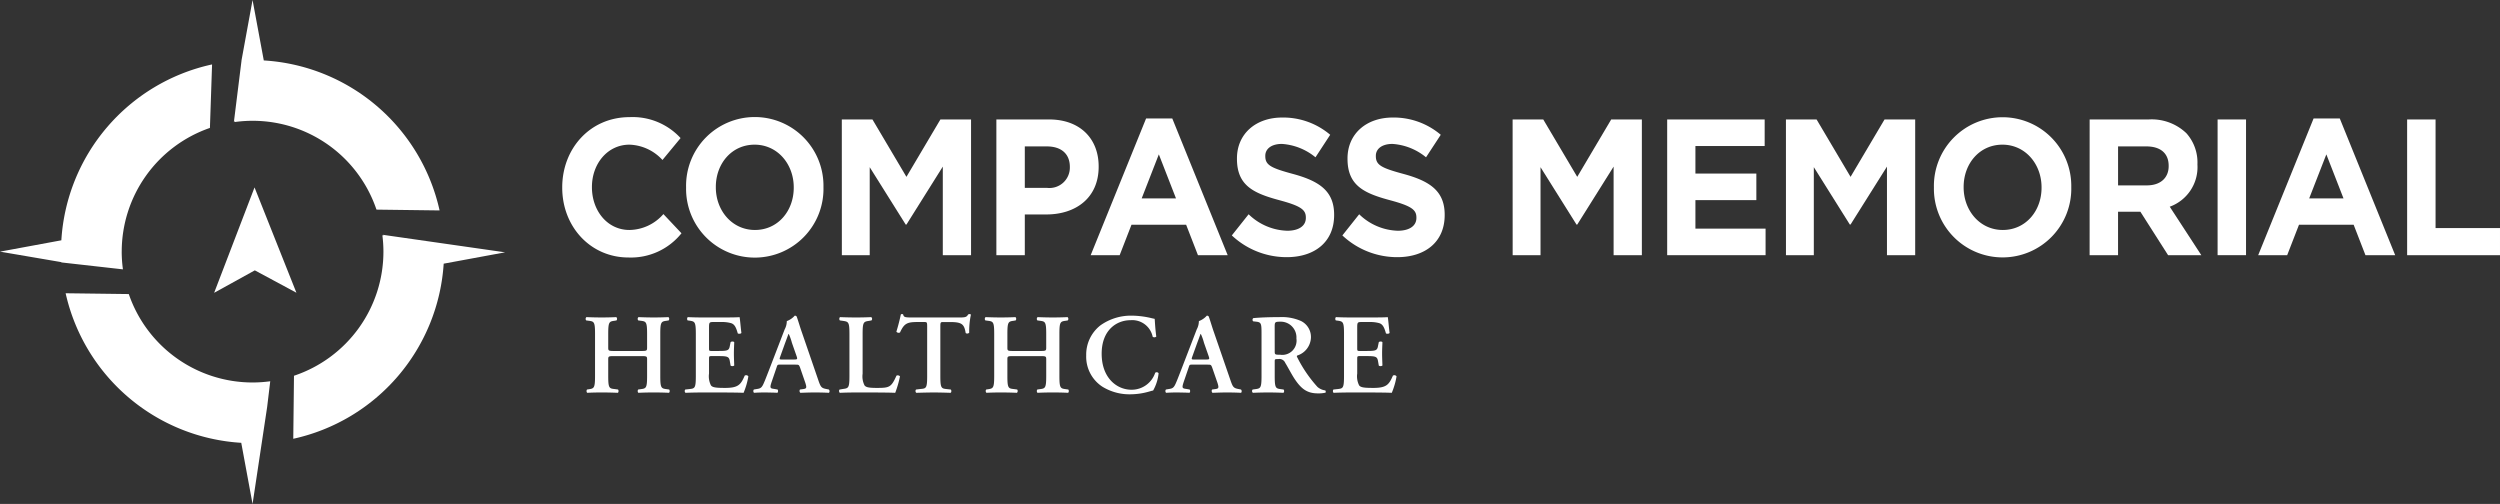
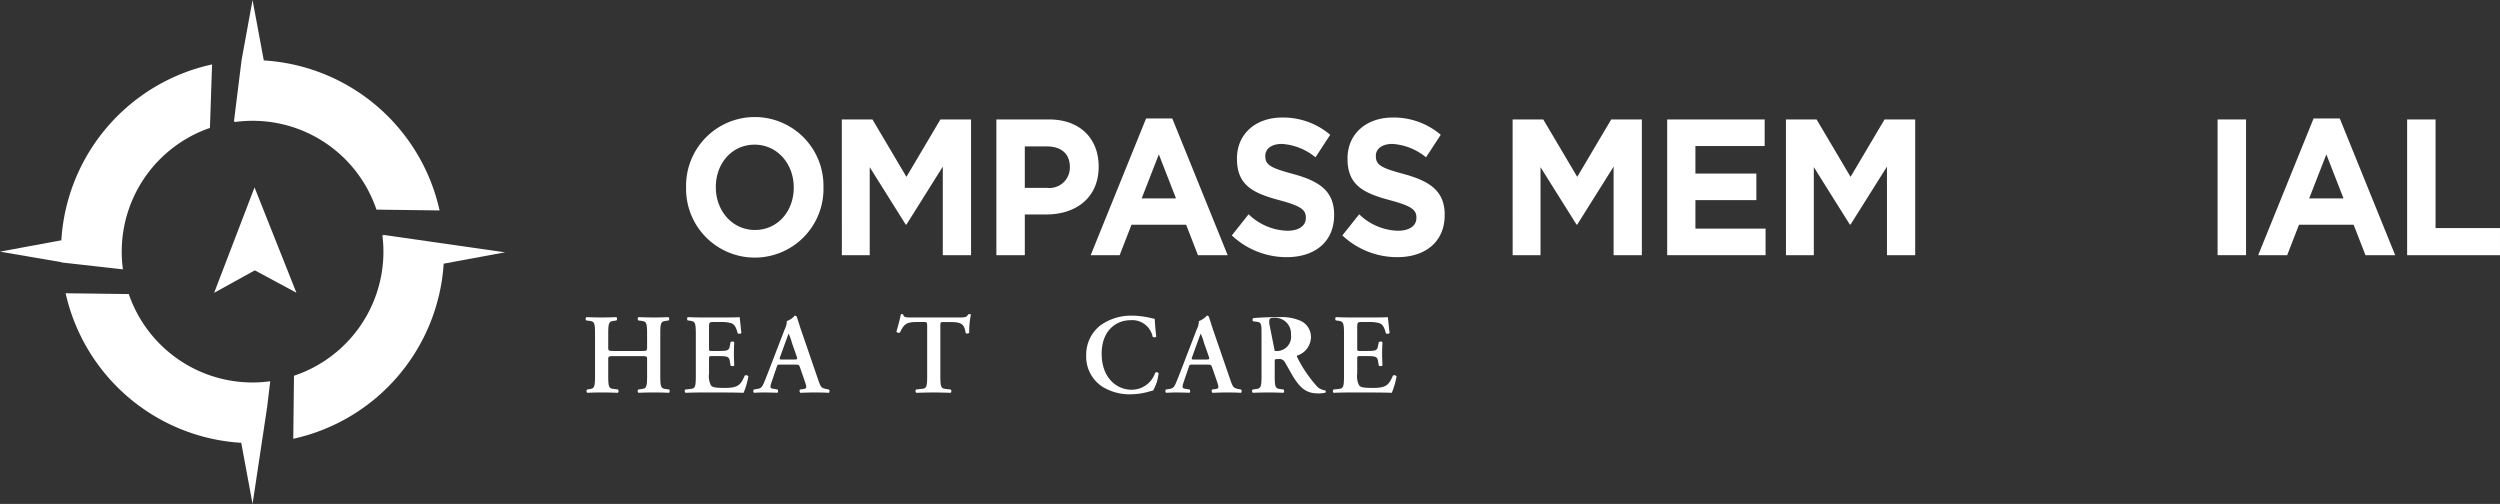
<svg xmlns="http://www.w3.org/2000/svg" width="350" height="70.555" viewBox="0 0 350 70.555">
  <rect x="0" y="0" width="350" height="70.555" fill="#333333" stroke="none" />
  <g id="Group_287" data-name="Group 287" transform="translate(-7099 181.269)">
    <g id="Group_8" data-name="Group 8" transform="translate(7177.712 -164.87)">
      <g id="Group_4" data-name="Group 4" transform="translate(0 0)">
-         <path id="Path_1" data-name="Path 1" d="M110.266,27.23v-.054c0-5.4,3.878-9.826,9.435-9.826a9.113,9.113,0,0,1,7.134,2.931L124.3,23.349a6.533,6.533,0,0,0-4.627-2.145c-3.05,0-5.248,2.66-5.248,5.917v.054c0,3.257,2.146,5.972,5.248,5.972a6.4,6.4,0,0,0,4.756-2.226l2.533,2.688A9.064,9.064,0,0,1,119.545,37c-5.325,0-9.279-4.316-9.279-9.771" transform="translate(-110.266 -17.35)" fill="#fff" />
        <path id="Path_2" data-name="Path 2" d="M136.43,27.23v-.054a9.618,9.618,0,1,1,19.232-.054v.054a9.618,9.618,0,1,1-19.232.054m15.071,0v-.054c0-3.257-2.276-5.972-5.481-5.972s-5.427,2.66-5.427,5.917v.054c0,3.257,2.274,5.972,5.48,5.972s5.428-2.66,5.428-5.917" transform="translate(-119.089 -17.35)" fill="#fff" />
        <path id="Path_3" data-name="Path 3" d="M169.323,17.841h4.291l4.756,8.034,4.756-8.034h4.291v19h-3.955v-12.4l-5.092,8.116h-.1l-5.04-8.035V36.841h-3.9Z" transform="translate(-130.182 -17.515)" fill="#fff" />
        <path id="Path_4" data-name="Path 4" d="M201.973,17.841h7.393c4.317,0,6.927,2.688,6.927,6.569v.054c0,4.4-3.257,6.677-7.315,6.677h-3.024v5.7h-3.981Zm7.135,9.582a2.858,2.858,0,0,0,3.153-2.878v-.054c0-1.872-1.241-2.877-3.231-2.877h-3.076v5.809Z" transform="translate(-141.193 -17.516)" fill="#fff" />
        <path id="Path_5" data-name="Path 5" d="M229.649,17.636h3.67l7.754,19.136h-4.162l-1.654-4.262h-7.651l-1.655,4.262h-4.058Zm4.187,11.183-2.4-6.161-2.4,6.161Z" transform="translate(-147.91 -17.446)" fill="#fff" />
        <path id="Path_6" data-name="Path 6" d="M251.71,33.934l2.351-2.959a8.1,8.1,0,0,0,5.4,2.308c1.628,0,2.611-.679,2.611-1.792v-.054c0-1.058-.621-1.6-3.645-2.415-3.644-.978-6-2.036-6-5.809v-.054c0-3.447,2.636-5.727,6.333-5.727a10.16,10.16,0,0,1,6.721,2.416L263.42,23a8.25,8.25,0,0,0-4.7-1.873c-1.525,0-2.326.732-2.326,1.656v.054c0,1.249.774,1.656,3.9,2.5,3.67,1,5.738,2.389,5.738,5.7v.054c0,3.773-2.739,5.89-6.643,5.89a11.2,11.2,0,0,1-7.676-3.04" transform="translate(-157.965 -17.377)" fill="#fff" />
        <path id="Path_7" data-name="Path 7" d="M275.063,33.934l2.352-2.959a8.093,8.093,0,0,0,5.4,2.308c1.628,0,2.611-.679,2.611-1.792v-.054c0-1.058-.621-1.6-3.645-2.415-3.645-.978-6-2.036-6-5.809v-.054c0-3.447,2.636-5.727,6.333-5.727a10.16,10.16,0,0,1,6.721,2.416L286.773,23a8.247,8.247,0,0,0-4.7-1.873c-1.525,0-2.326.732-2.326,1.656v.054c0,1.249.775,1.656,3.9,2.5,3.67,1,5.738,2.389,5.738,5.7v.054c0,3.773-2.739,5.89-6.643,5.89a11.2,11.2,0,0,1-7.677-3.04" transform="translate(-165.841 -17.377)" fill="#fff" />
        <path id="Path_8" data-name="Path 8" d="M311.021,17.841h4.291l4.756,8.034,4.756-8.034h4.292v19H325.16v-12.4l-5.092,8.116h-.1l-5.04-8.035V36.841h-3.9Z" transform="translate(-177.967 -17.515)" fill="#fff" />
        <path id="Path_9" data-name="Path 9" d="M343.671,17.841h13.648v3.718h-9.694v3.855h8.53v3.719h-8.53v3.991h9.822v3.718H343.671Z" transform="translate(-188.978 -17.515)" fill="#fff" />
        <path id="Path_10" data-name="Path 10" d="M368.756,17.841h4.291l4.756,8.034,4.756-8.034h4.292v19H382.9v-12.4L377.8,32.552h-.1l-5.04-8.035V36.841h-3.9Z" transform="translate(-197.437 -17.515)" fill="#fff" />
-         <path id="Path_11" data-name="Path 11" d="M400.014,27.23v-.054a9.617,9.617,0,1,1,19.231-.054v.054a9.617,9.617,0,1,1-19.231.054m15.069,0v-.054c0-3.257-2.274-5.972-5.481-5.972s-5.427,2.66-5.427,5.917v.054c0,3.257,2.275,5.972,5.48,5.972s5.428-2.66,5.428-5.917" transform="translate(-207.978 -17.35)" fill="#fff" />
-         <path id="Path_12" data-name="Path 12" d="M432.907,17.841h8.272a7.011,7.011,0,0,1,5.273,1.927A6.134,6.134,0,0,1,448,24.111v.054a5.891,5.891,0,0,1-3.877,5.891l4.42,6.785h-4.653l-3.877-6.08h-3.128v6.08h-3.981Zm8.013,9.229c1.939,0,3.051-1.086,3.051-2.688v-.054c0-1.791-1.189-2.714-3.128-2.714h-3.955V27.07Z" transform="translate(-219.07 -17.516)" fill="#fff" />
        <rect id="Rectangle_135" data-name="Rectangle 135" width="3.981" height="19" transform="translate(231.751 0.325)" fill="#fff" />
        <path id="Path_13" data-name="Path 13" d="M476.267,17.636h3.67l7.755,19.136h-4.162l-1.654-4.262h-7.651l-1.655,4.262h-4.059Zm4.188,11.183-2.4-6.161-2.4,6.161Z" transform="translate(-231.078 -17.446)" fill="#fff" />
        <path id="Path_14" data-name="Path 14" d="M499.974,17.841h3.981v15.2h9.02v3.8h-13Z" transform="translate(-241.688 -17.515)" fill="#fff" />
      </g>
      <g id="Group_5" data-name="Group 5" transform="translate(3.28 27.57)">
        <path id="Path_15" data-name="Path 15" d="M122.47,65.052c-.812,0-.86.032-.86.461v2.339c0,1.686.144,1.734.891,1.813l.477.064c.111.111.1.4-.032.461-.827-.032-1.543-.048-2.244-.048s-1.416.016-2.02.048c-.127-.064-.143-.35-.032-.461l.223-.032c.748-.111.891-.159.891-1.845V61.934c0-1.687-.143-1.734-.891-1.83l-.35-.048a.342.342,0,0,1,.032-.461c.7.031,1.448.047,2.147.047s1.416-.016,2.036-.047a.341.341,0,0,1,.033.461l-.27.048c-.748.1-.891.143-.891,1.83v1.925c0,.445.048.477.86.477h3.722c.811,0,.859-.032.859-.477V61.934c0-1.687-.143-1.734-.891-1.83l-.35-.048a.342.342,0,0,1,.032-.461q1.1.047,2.147.047c.7,0,1.416-.016,2.053-.047a.343.343,0,0,1,.032.461l-.286.048c-.748.1-.891.143-.891,1.83v5.918c0,1.686.143,1.734.891,1.829l.349.048c.111.111.1.4-.031.461-.7-.032-1.416-.048-2.116-.048q-1.1,0-2.147.048c-.127-.064-.143-.35-.032-.461l.35-.048c.748-.095.891-.142.891-1.829V65.513c0-.429-.048-.461-.859-.461Z" transform="translate(-118.45 -59.167)" fill="#fff" />
        <path id="Path_16" data-name="Path 16" d="M140.931,61.934c0-1.687-.143-1.734-.891-1.845l-.254-.032c-.111-.111-.095-.4.032-.461.6.032,1.352.047,2.053.047h3.038c1.018,0,1.941-.015,2.147-.047.064.27.159,1.526.255,2.211-.064.127-.382.159-.51.063-.254-.922-.493-1.32-1-1.447a4.668,4.668,0,0,0-1.273-.143h-1.066c-.684,0-.684.032-.684.938v2.688c0,.414.016.429.382.429h.763c1.384,0,1.655-.016,1.766-.7l.111-.541c.127-.111.429-.111.508.015-.015.43-.048,1-.048,1.591,0,.6.032,1.161.048,1.67a.453.453,0,0,1-.508.017l-.111-.637c-.111-.668-.382-.7-1.766-.7h-.763c-.366,0-.382.032-.382.43V67.5a2.824,2.824,0,0,0,.27,1.654c.191.223.461.351,1.8.351,2.02.032,2.37-.43,2.927-1.719a.378.378,0,0,1,.51.1,10.237,10.237,0,0,1-.668,2.306c-.7-.032-2.068-.048-3.929-.048H141.87c-.7,0-1.67.016-2.387.048a.341.341,0,0,1-.031-.461l.588-.064c.748-.08.891-.127.891-1.813Z" transform="translate(-125.507 -59.167)" fill="#fff" />
        <path id="Path_17" data-name="Path 17" d="M157.653,66.139c-.414,0-.4,0-.54.43l-.653,1.908c-.318.939-.254.987.334,1.066l.462.08c.111.111.095.4-.032.461-.51-.032-1.035-.032-1.687-.048-.525,0-1.018.016-1.575.048a.356.356,0,0,1-.016-.461l.477-.08c.461-.064.636-.207.875-.732.191-.414.445-1.082.779-1.94l2.179-5.663a2.512,2.512,0,0,0,.3-1.161,2.785,2.785,0,0,0,1.114-.764.321.321,0,0,1,.27.128c.255.716.461,1.463.716,2.179l2.291,6.665c.366,1.066.445,1.178,1.256,1.321l.239.048a.342.342,0,0,1,.016.461c-.653-.032-1.241-.048-2.069-.048-.684,0-1.384.032-1.94.048a.363.363,0,0,1-.048-.461l.351-.048c.573-.064.62-.16.413-.843l-.747-2.163c-.159-.43-.208-.43-.652-.43Zm1.91-.716c.445,0,.509-.032.382-.414l-.669-1.909a7.589,7.589,0,0,0-.445-1.257H158.8c-.064.111-.191.509-.477,1.257l-.669,1.862c-.175.461-.127.461.255.461Z" transform="translate(-130.395 -59.061)" fill="#fff" />
-         <path id="Path_18" data-name="Path 18" d="M175.274,67.518a2.8,2.8,0,0,0,.27,1.638c.191.223.445.35,1.718.35,1.766,0,2.021-.08,2.752-1.719a.425.425,0,0,1,.493.1,15.052,15.052,0,0,1-.667,2.306c-.668-.032-2.037-.048-3.818-.048h-1.654c-.812,0-1.606.016-2.275.048-.127-.064-.174-.382-.032-.461l.477-.08c.748-.1.891-.143.891-1.8V61.934c0-1.654-.143-1.7-.891-1.813l-.445-.064c-.111-.079-.111-.4.032-.461.8.032,1.511.047,2.243.047.7,0,1.416-.015,2.116-.047a.313.313,0,0,1,.032.461l-.35.064c-.747.111-.891.159-.891,1.813Z" transform="translate(-136.5 -59.167)" fill="#fff" />
        <path id="Path_19" data-name="Path 19" d="M188.394,60.761c0-.668-.015-.7-.429-.7h-.891c-1.463,0-1.893.175-2.481,1.463a.4.4,0,0,1-.509-.111c.27-.859.509-1.845.62-2.4a.2.2,0,0,1,.175-.063.186.186,0,0,1,.159.063c.08.4.3.414,1.384.414h6.49c.78,0,1.019-.047,1.209-.414a.461.461,0,0,1,.191-.063.251.251,0,0,1,.207.08,11.225,11.225,0,0,0-.239,2.529.379.379,0,0,1-.493.048c-.207-1.241-.509-1.543-2.211-1.543h-.907c-.414,0-.43.032-.43.7v6.872c0,1.686.144,1.734.891,1.813l.573.064c.111.111.1.4-.032.461-.922-.031-1.638-.048-2.338-.048s-1.447.017-2.465.048a.343.343,0,0,1-.032-.461l.668-.08c.748-.064.891-.111.891-1.8Z" transform="translate(-140.583 -58.948)" fill="#fff" />
-         <path id="Path_20" data-name="Path 20" d="M206.782,65.052c-.811,0-.859.032-.859.461v2.339c0,1.686.143,1.734.891,1.813l.478.064a.34.34,0,0,1-.032.461c-.827-.032-1.543-.048-2.243-.048s-1.416.016-2.021.048a.341.341,0,0,1-.032-.461l.223-.032c.748-.111.891-.159.891-1.845V61.934c0-1.687-.143-1.734-.891-1.83l-.349-.048a.341.341,0,0,1,.032-.461c.7.031,1.447.047,2.147.047s1.416-.016,2.036-.047a.341.341,0,0,1,.032.461l-.27.048c-.748.1-.891.143-.891,1.83v1.925c0,.445.048.477.859.477H210.5c.812,0,.86-.032.86-.477V61.934c0-1.687-.144-1.734-.891-1.83l-.35-.048a.341.341,0,0,1,.033-.461q1.1.047,2.147.047c.7,0,1.416-.016,2.052-.047a.342.342,0,0,1,.032.461l-.286.048c-.747.1-.891.143-.891,1.83v5.918c0,1.686.143,1.734.891,1.829l.35.048c.111.111.1.4-.032.461-.7-.032-1.416-.048-2.115-.048q-1.1,0-2.147.048c-.128-.064-.144-.35-.033-.461l.35-.048c.748-.095.891-.142.891-1.829V65.513c0-.429-.048-.461-.86-.461Z" transform="translate(-146.882 -59.167)" fill="#fff" />
        <path id="Path_21" data-name="Path 21" d="M234,62.21a.41.41,0,0,1-.51.032,2.916,2.916,0,0,0-3.086-2.323c-2.02,0-4.056,1.432-4.056,4.693,0,3.388,2.116,5.042,4.168,5.042a3.469,3.469,0,0,0,3.325-2.37.319.319,0,0,1,.477.064,6.176,6.176,0,0,1-.764,2.418c-.191.032-.382.1-.557.143a9.477,9.477,0,0,1-2.482.382,7.243,7.243,0,0,1-4.072-1.065,5.012,5.012,0,0,1-2.259-4.375,5.192,5.192,0,0,1,2-4.216,7.374,7.374,0,0,1,4.391-1.352,12.275,12.275,0,0,1,2.752.35c.191.048.3.064.445.1.032.366.064,1.3.223,2.482" transform="translate(-154.107 -59.061)" fill="#fff" />
        <path id="Path_22" data-name="Path 22" d="M244.7,66.139c-.413,0-.4,0-.54.43l-.653,1.908c-.318.939-.254.987.334,1.066l.462.08c.111.111.095.4-.032.461-.51-.032-1.035-.032-1.687-.048-.525,0-1.018.016-1.575.048a.355.355,0,0,1-.016-.461l.477-.08c.461-.064.636-.207.875-.732.191-.414.445-1.082.779-1.94l2.179-5.663a2.512,2.512,0,0,0,.3-1.161,2.785,2.785,0,0,0,1.114-.764.318.318,0,0,1,.27.128c.255.716.461,1.463.716,2.179L250,68.255c.366,1.066.445,1.178,1.257,1.321l.239.048a.342.342,0,0,1,.017.461c-.653-.032-1.241-.048-2.068-.048-.684,0-1.384.032-1.94.048a.363.363,0,0,1-.049-.461l.351-.048c.573-.064.62-.16.413-.843l-.748-2.163c-.159-.43-.207-.43-.652-.43Zm1.909-.716c.445,0,.509-.032.381-.414l-.668-1.909a7.588,7.588,0,0,0-.445-1.257h-.032c-.064.111-.191.509-.477,1.257l-.669,1.862c-.175.461-.127.461.254.461Z" transform="translate(-159.751 -59.061)" fill="#fff" />
-         <path id="Path_23" data-name="Path 23" d="M260.542,62.03c0-1.527-.017-1.718-.763-1.8l-.414-.048a.32.32,0,0,1,.016-.445c1-.1,2.354-.143,3.658-.143a6.665,6.665,0,0,1,3.022.541,2.5,2.5,0,0,1,1.4,2.322,2.75,2.75,0,0,1-1.909,2.513c-.1.048-.062.175,0,.271a18.413,18.413,0,0,0,2.816,4.12,2.036,2.036,0,0,0,1.1.494.289.289,0,0,1,.031.317,4.306,4.306,0,0,1-1.05.1c-1.527,0-2.354-.621-3.325-2.1-.43-.668-.874-1.544-1.257-2.163a.89.89,0,0,0-.986-.541c-.478,0-.492.016-.492.35v2.036c0,1.686.142,1.734.89,1.829l.35.048c.111.111.1.4-.032.461-.7-.031-1.416-.048-2.116-.048s-1.416.017-2.147.048a.311.311,0,0,1-.033-.461l.35-.048c.748-.1.891-.143.891-1.829Zm1.846,2.291c0,.51,0,.541.763.541a2,2,0,0,0,2.275-2.275,2.2,2.2,0,0,0-2.2-2.354c-.827,0-.842.048-.842.779Z" transform="translate(-165.92 -59.167)" fill="#fff" />
+         <path id="Path_23" data-name="Path 23" d="M260.542,62.03c0-1.527-.017-1.718-.763-1.8l-.414-.048a.32.32,0,0,1,.016-.445c1-.1,2.354-.143,3.658-.143a6.665,6.665,0,0,1,3.022.541,2.5,2.5,0,0,1,1.4,2.322,2.75,2.75,0,0,1-1.909,2.513c-.1.048-.062.175,0,.271a18.413,18.413,0,0,0,2.816,4.12,2.036,2.036,0,0,0,1.1.494.289.289,0,0,1,.031.317,4.306,4.306,0,0,1-1.05.1c-1.527,0-2.354-.621-3.325-2.1-.43-.668-.874-1.544-1.257-2.163a.89.89,0,0,0-.986-.541c-.478,0-.492.016-.492.35v2.036c0,1.686.142,1.734.89,1.829l.35.048c.111.111.1.4-.032.461-.7-.031-1.416-.048-2.116-.048s-1.416.017-2.147.048a.311.311,0,0,1-.033-.461l.35-.048c.748-.1.891-.143.891-1.829Zm1.846,2.291a2,2,0,0,0,2.275-2.275,2.2,2.2,0,0,0-2.2-2.354c-.827,0-.842.048-.842.779Z" transform="translate(-165.92 -59.167)" fill="#fff" />
        <path id="Path_24" data-name="Path 24" d="M277.851,61.934c0-1.687-.143-1.734-.891-1.845l-.255-.032c-.111-.111-.1-.4.032-.461.6.032,1.352.047,2.053.047h3.038c1.018,0,1.941-.015,2.148-.047.064.27.159,1.526.255,2.211-.064.127-.382.159-.51.063-.254-.922-.493-1.32-1-1.447a4.671,4.671,0,0,0-1.273-.143h-1.065c-.684,0-.684.032-.684.938v2.688c0,.414.016.429.382.429h.763c1.385,0,1.655-.016,1.766-.7l.112-.541c.126-.111.429-.111.508.015-.016.43-.047,1-.047,1.591,0,.6.032,1.161.047,1.67a.453.453,0,0,1-.508.017l-.112-.637c-.111-.668-.382-.7-1.766-.7h-.763c-.366,0-.382.032-.382.43V67.5a2.825,2.825,0,0,0,.27,1.654c.191.223.461.351,1.8.351,2.02.032,2.37-.43,2.927-1.719a.377.377,0,0,1,.51.1,10.24,10.24,0,0,1-.668,2.306c-.7-.032-2.069-.048-3.93-.048H278.79c-.7,0-1.67.016-2.387.048-.127-.064-.143-.35-.031-.461l.588-.064c.748-.08.891-.127.891-1.813Z" transform="translate(-171.681 -59.167)" fill="#fff" />
      </g>
    </g>
    <g id="Group_9" data-name="Group 9" transform="translate(7099 -181.269)">
      <g id="Group_10" data-name="Group 10">
        <path id="Path_25" data-name="Path 25" d="M70.243,32.87l.151.093-.2-.022a18.52,18.52,0,0,1,.147,2.289A18.321,18.321,0,0,1,57.819,52.605l-.1,8.825A26.865,26.865,0,0,0,78.777,36.914l8.6-1.589Zm-.877-3.523,8.837.114a26.864,26.864,0,0,0-24.612-21L52.019,0,50.471,8.463h0l0,.046L49.4,17.125l.145-.225-.021.185A18.291,18.291,0,0,1,69.366,29.347" transform="translate(-16.661)" fill="#fff" />
        <path id="Path_26" data-name="Path 26" d="M35.359,58.137A18.321,18.321,0,0,1,18.031,45.758l-8.843-.113A26.863,26.863,0,0,0,33.775,66.583l1.583,8.561L37.4,61.573l.433-3.607a18.491,18.491,0,0,1-2.476.171M17.041,39.819A18.326,18.326,0,0,1,29.383,22.5l.006,0,.3-8.888c-.032.007-.065.012-.1.019a26.868,26.868,0,0,0-21,24.6L0,39.819l8.586,1.467,0,.042,8.625.97a18.434,18.434,0,0,1-.172-2.479" transform="translate(0 -4.589)" fill="#fff" />
      </g>
      <path id="Path_27" data-name="Path 27" d="M45.232,50.588l5.656-14.756,5.864,14.746-5.824-3.134Z" transform="translate(-15.253 -9.594)" fill="#fff" />
    </g>
  </g>
</svg>